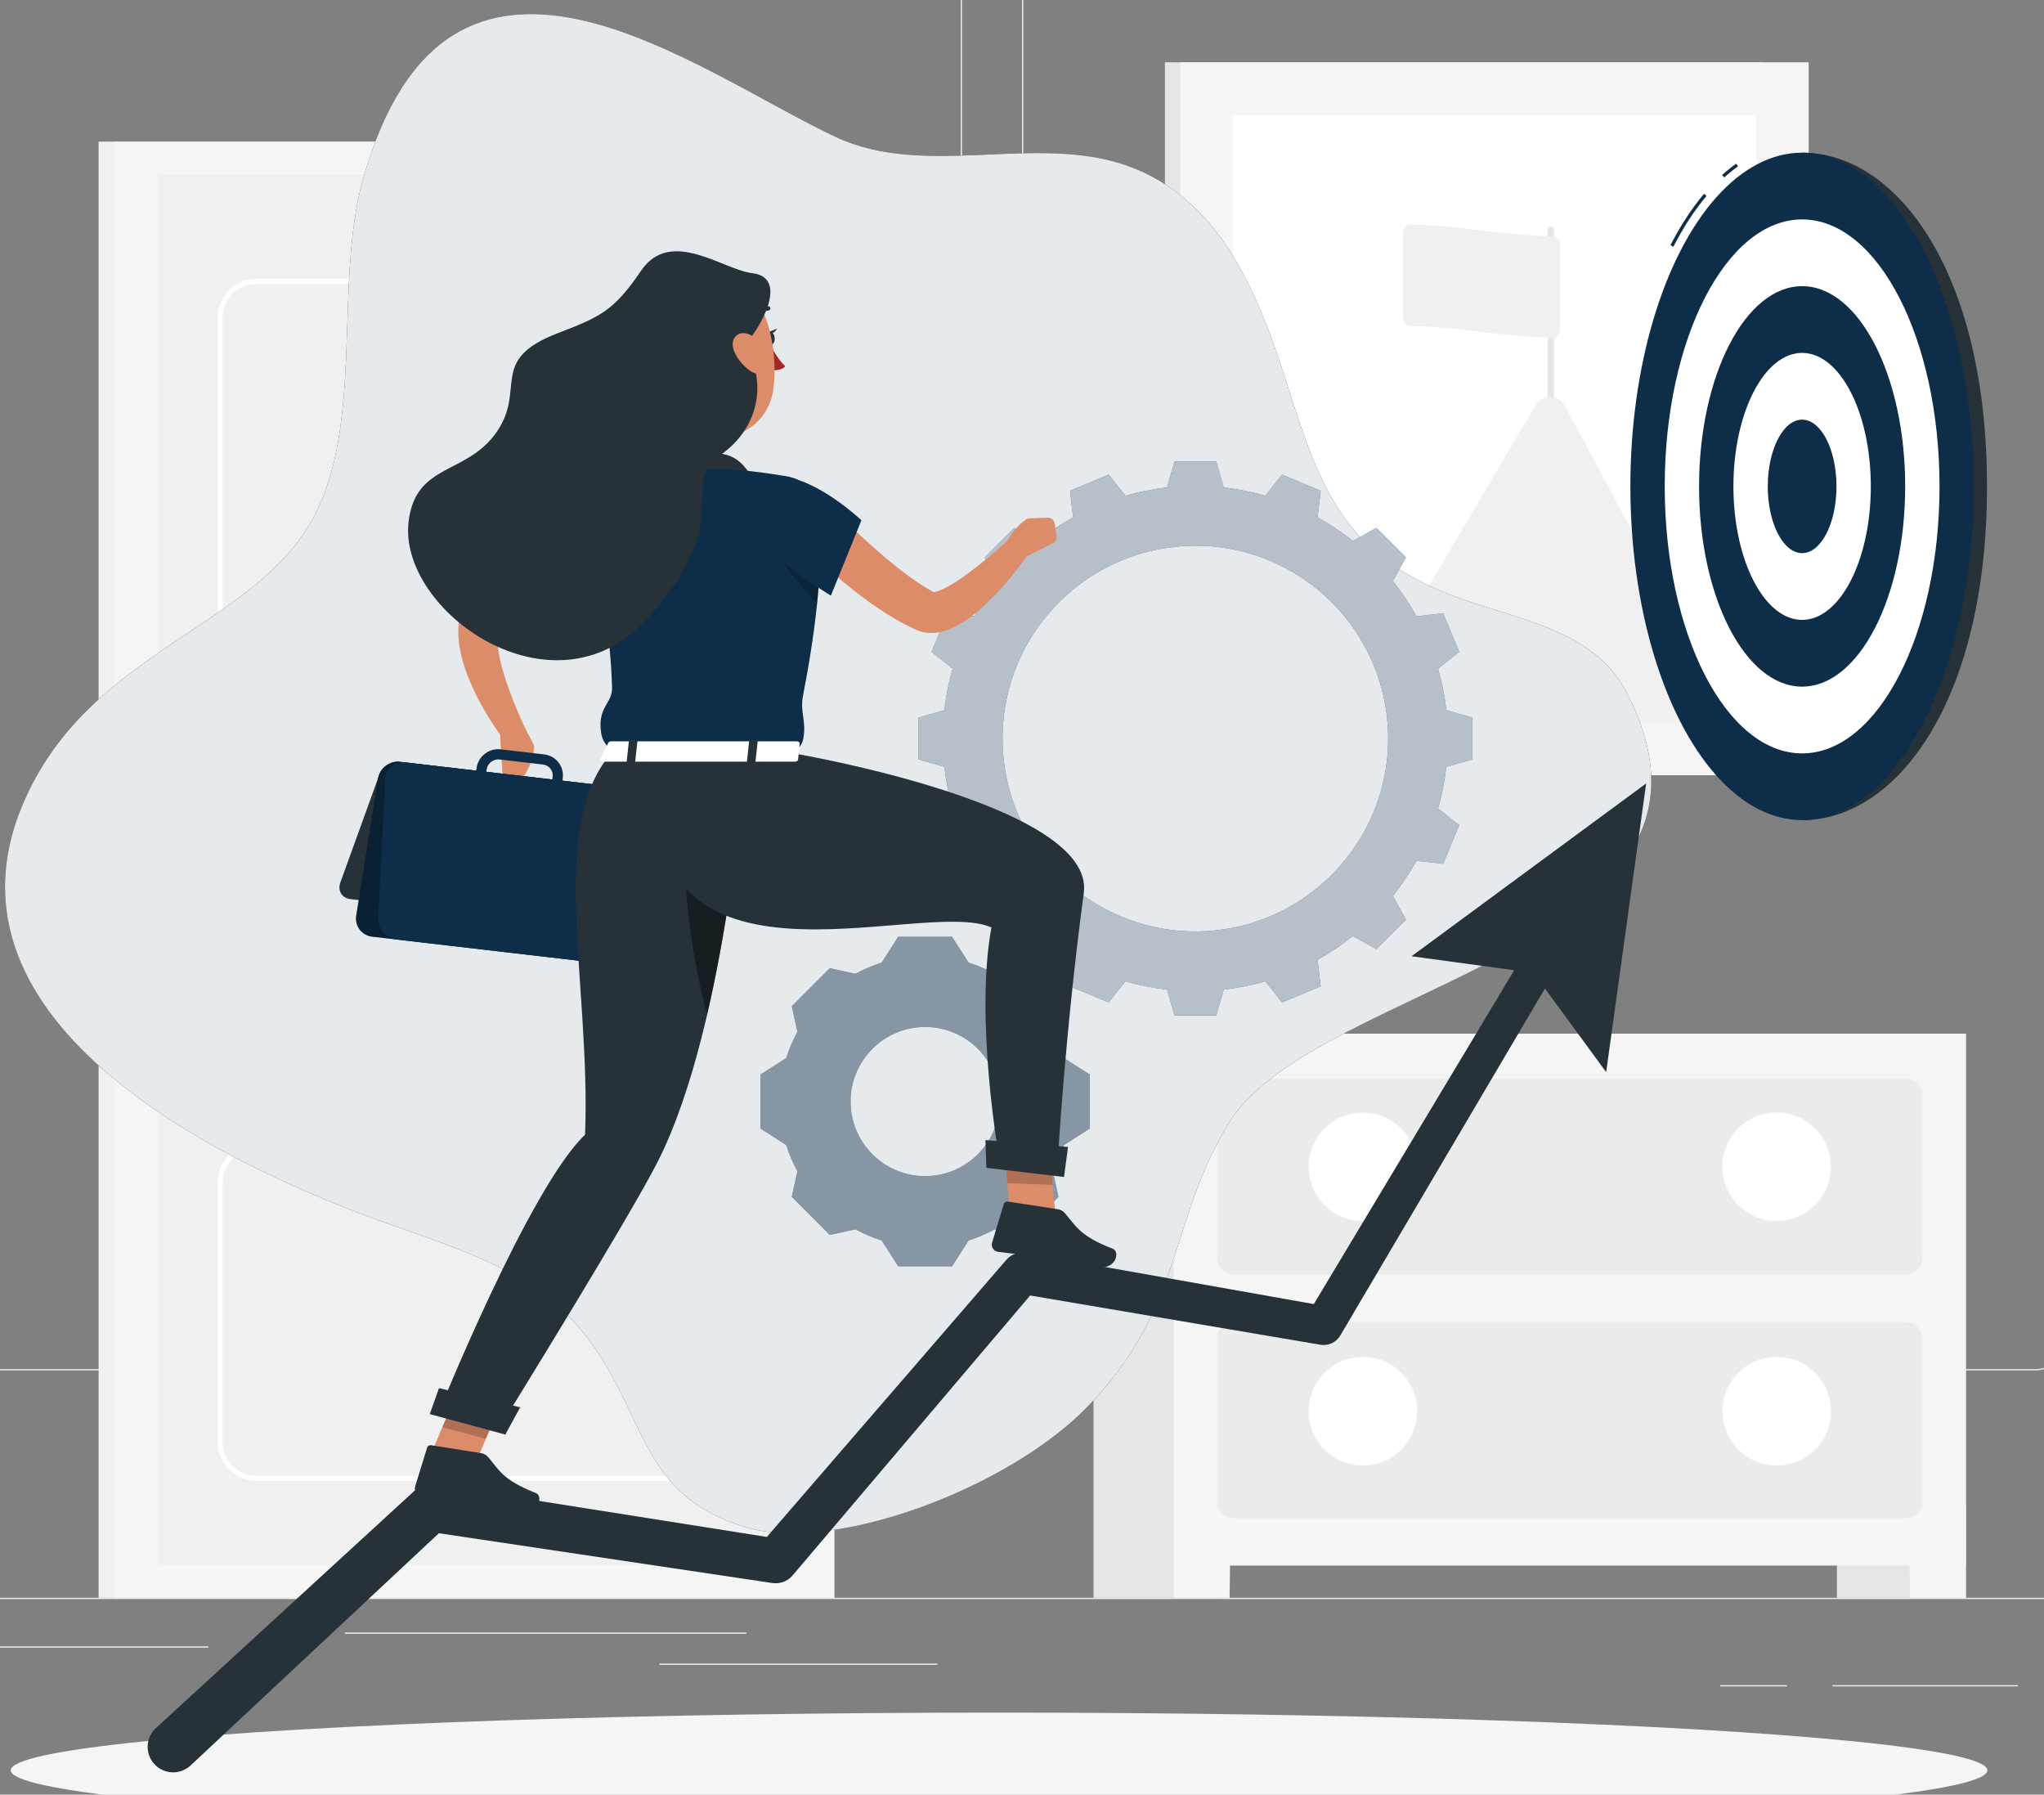
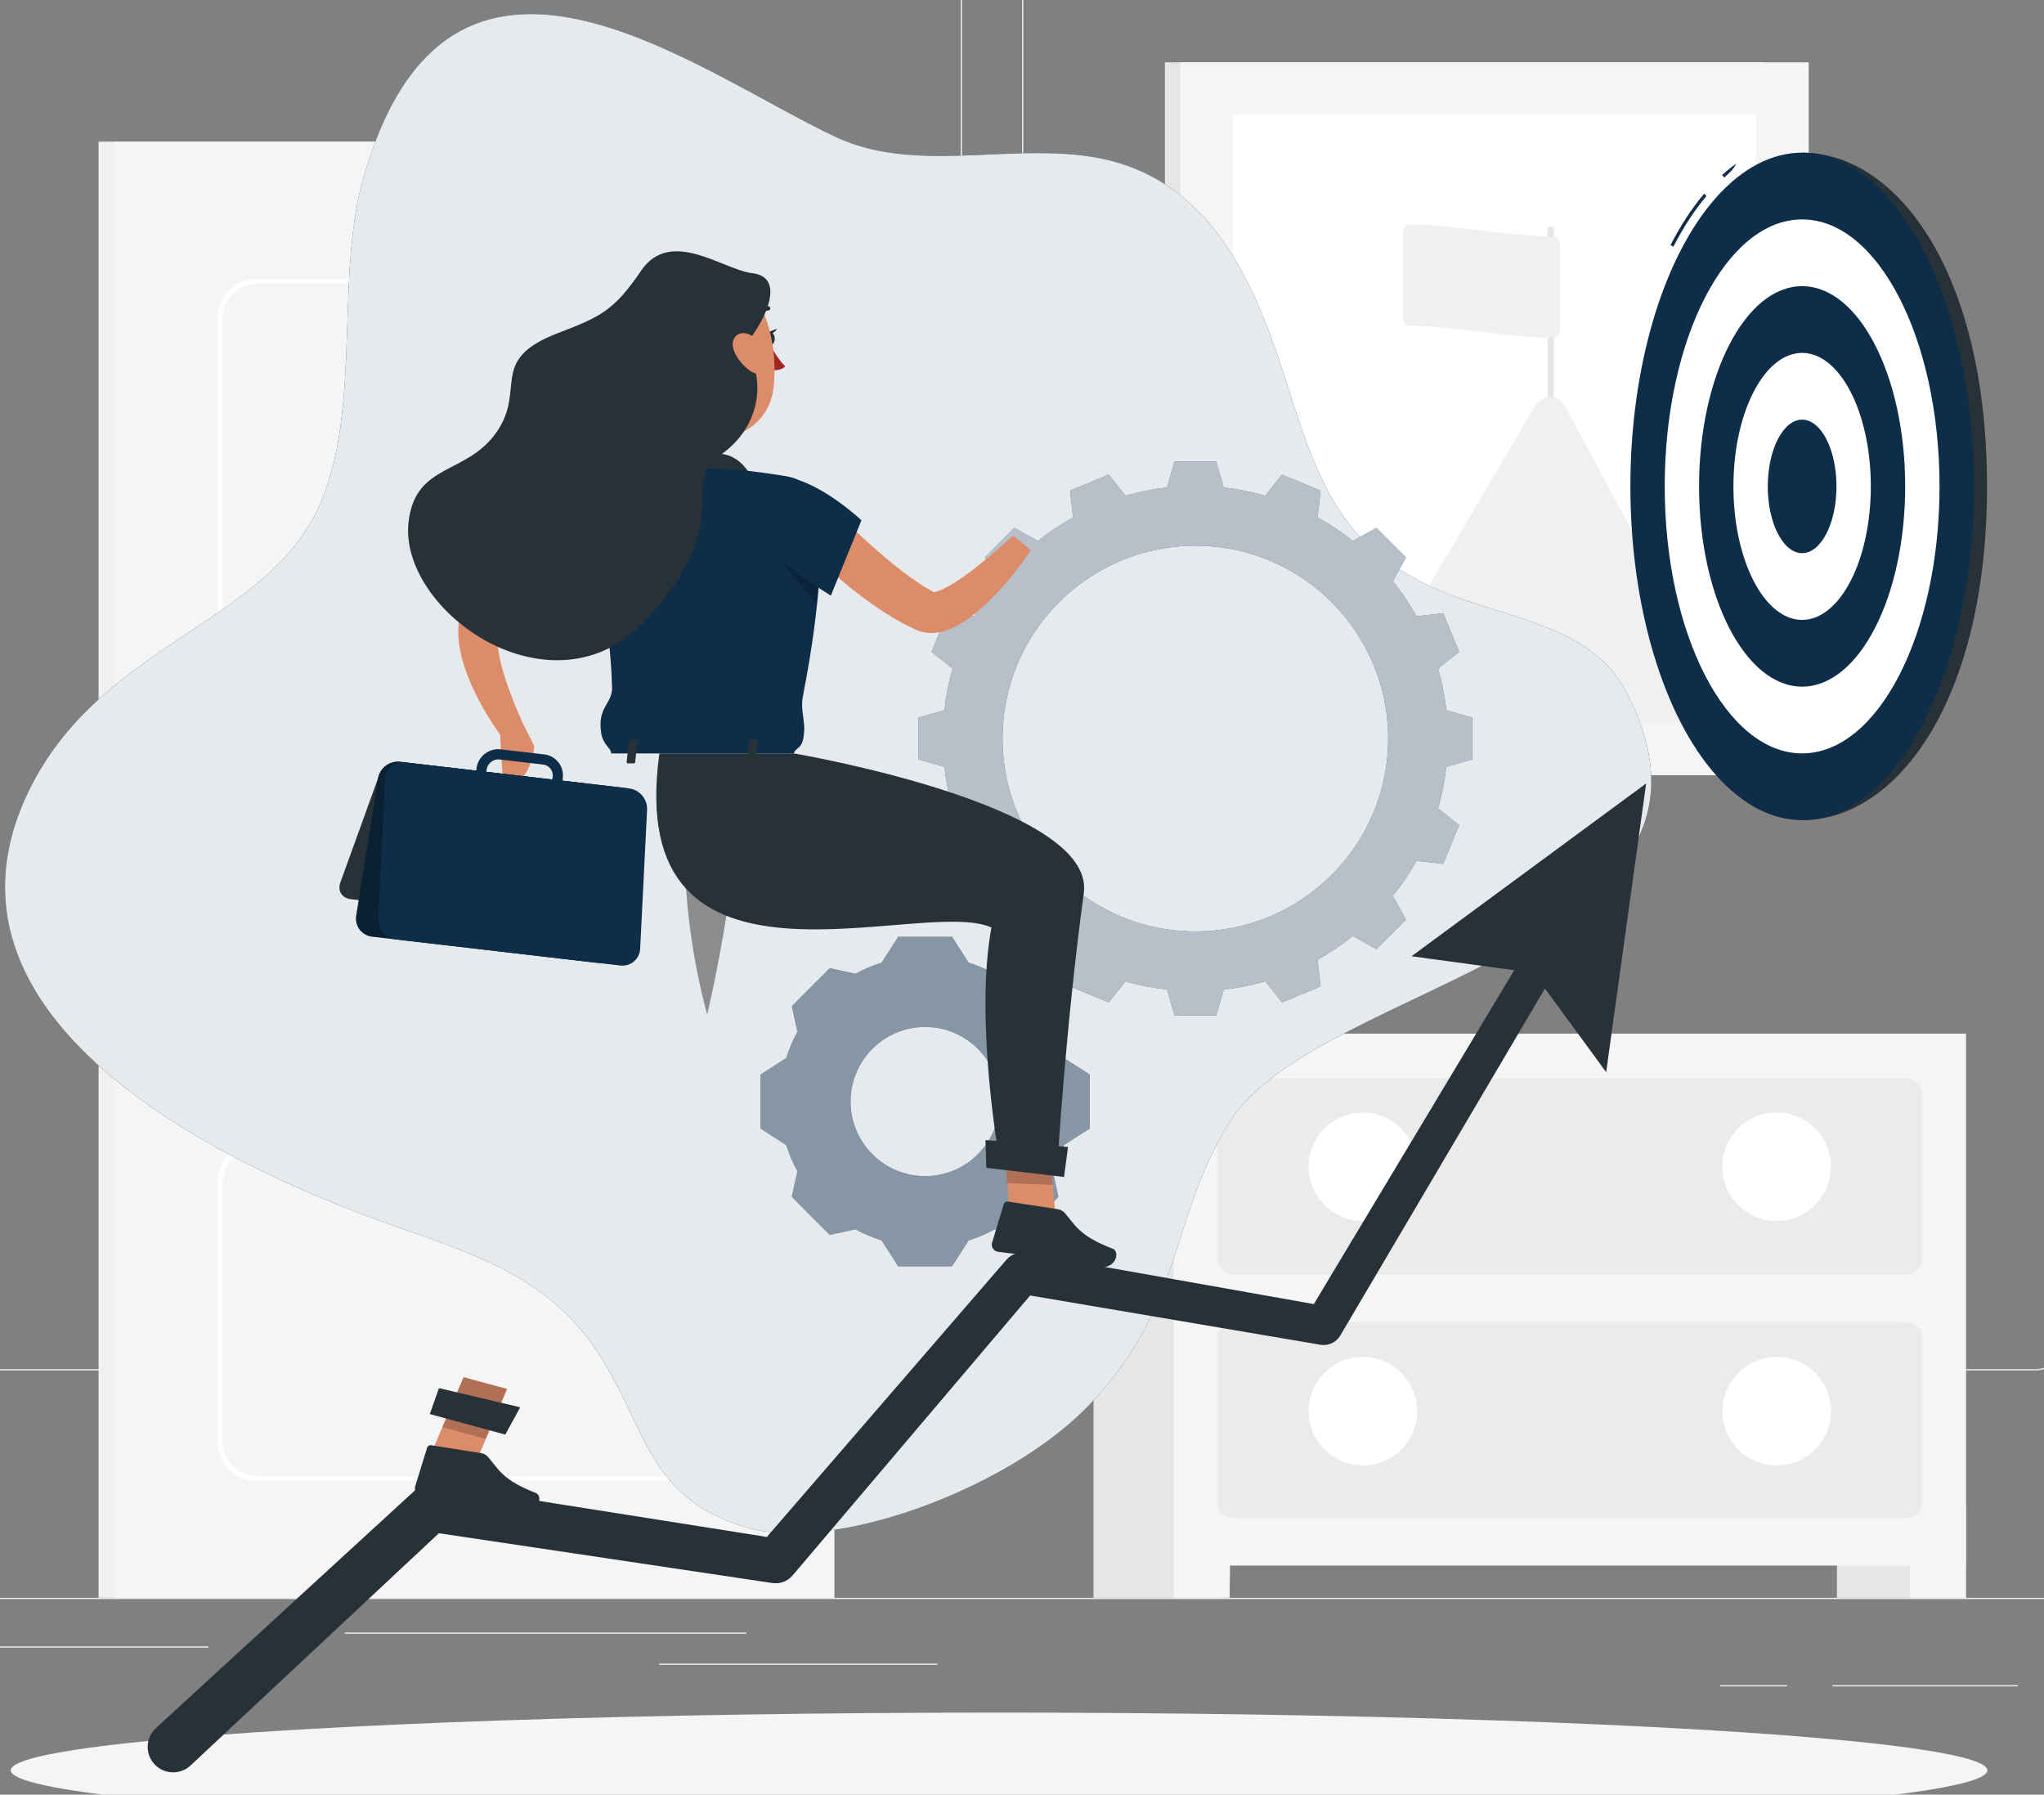
<svg xmlns="http://www.w3.org/2000/svg" xml:space="preserve" style="max-height: 500px" viewBox="54 69 401 352" y="0px" x="0px" version="1.1" width="401" height="352">
  <rect x="54" y="69" width="401" height="352" fill="#808080" stroke="none" />
  <g id="Background_Complete">
    <g>
      <g>
        <rect height="0.25" width="500" style="fill:#EBEBEB;" y="382.398" />
        <path d="M237.014,337.8H43.915c-3.147,0-5.708-2.561-5.708-5.708V60.66c0-3.147,2.561-5.708,5.708-5.708&#10;&#09;&#09;&#09;&#09;h193.099c3.146,0,5.707,2.561,5.707,5.708v271.432C242.721,335.239,240.16,337.8,237.014,337.8z M43.915,55.203&#10;&#09;&#09;&#09;&#09;c-3.01,0-5.458,2.448-5.458,5.458v271.432c0,3.01,2.448,5.458,5.458,5.458h193.099c3.009,0,5.457-2.448,5.457-5.458V60.66&#10;&#09;&#09;&#09;&#09;c0-3.009-2.448-5.458-5.457-5.458H43.915z" style="fill:#EBEBEB;" />
        <path d="M453.31,337.8H260.212c-3.147,0-5.707-2.561-5.707-5.708V60.66c0-3.147,2.561-5.708,5.707-5.708&#10;&#09;&#09;&#09;&#09;H453.31c3.148,0,5.708,2.561,5.708,5.708v271.432C459.019,335.239,456.458,337.8,453.31,337.8z M260.212,55.203&#10;&#09;&#09;&#09;&#09;c-3.009,0-5.457,2.448-5.457,5.458v271.432c0,3.01,2.448,5.458,5.457,5.458H453.31c3.01,0,5.458-2.448,5.458-5.458V60.66&#10;&#09;&#09;&#09;&#09;c0-3.009-2.448-5.458-5.458-5.458H260.212z" style="fill:#EBEBEB;" />
      </g>
      <g>
        <rect height="0.25" width="42.429" style="fill:#EBEBEB;" y="391.922" x="52.459" />
        <rect height="0.25" width="78.768" style="fill:#EBEBEB;" y="389.208" x="121.667" />
        <rect height="0.25" width="9.885" style="fill:#EBEBEB;" y="401.208" x="95.889" />
        <rect height="0.25" width="36.401" style="fill:#EBEBEB;" y="399.528" x="413.5" />
        <rect height="0.25" width="13.125" style="fill:#EBEBEB;" y="399.528" x="391.471" />
        <rect height="0.25" width="54.556" style="fill:#EBEBEB;" y="395.306" x="183.333" />
      </g>
    </g>
    <g>
      <g>
        <g>
          <rect height="285.621" width="144.325" style="fill:#F0F0F0;" y="96.778" x="73.342" />
          <rect height="285.621" width="141.279" style="fill:#F5F5F5;" y="96.778" x="76.388" />
-           <rect height="124.06" width="272.658" style="fill:#F0F0F0;" transform="matrix(-1.836970e-16 1 -1 -1.836970e-16 386.615 92.561)" y="177.558" x="10.698" />
          <path d="M189.741,359.469h-85.428c-4.204,0-7.625-3.421-7.625-7.625v-50.889&#10;&#09;&#09;&#09;&#09;&#09;c0-4.204,3.421-7.624,7.625-7.624h85.428c4.204,0,7.625,3.42,7.625,7.624v50.889&#10;&#09;&#09;&#09;&#09;&#09;C197.366,356.048,193.945,359.469,189.741,359.469z M104.313,294.331c-3.653,0-6.625,2.972-6.625,6.624v50.889&#10;&#09;&#09;&#09;&#09;&#09;c0,3.653,2.972,6.625,6.625,6.625h85.428c3.653,0,6.625-2.972,6.625-6.625v-50.889c0-3.652-2.972-6.624-6.625-6.624H104.313z" style="fill:#FFFFFF;" />
          <path d="M134.03,285.928h-29.718c-4.204,0-7.624-3.421-7.624-7.625V131.315&#10;&#09;&#09;&#09;&#09;&#09;c0-4.204,3.42-7.625,7.624-7.625h29.718c4.204,0,7.624,3.421,7.624,7.625v146.987&#10;&#09;&#09;&#09;&#09;&#09;C141.654,282.507,138.234,285.928,134.03,285.928z M104.313,124.69c-3.652,0-6.624,2.972-6.624,6.625v146.987&#10;&#09;&#09;&#09;&#09;&#09;c0,3.653,2.972,6.625,6.624,6.625h29.718c3.652,0,6.624-2.972,6.624-6.625V131.315c0-3.653-2.972-6.625-6.624-6.625H104.313z" style="fill:#FFFFFF;" />
          <path d="M189.741,285.928h-29.718c-4.204,0-7.624-3.421-7.624-7.625V131.315&#10;&#09;&#09;&#09;&#09;&#09;c0-4.204,3.42-7.625,7.624-7.625h29.718c4.204,0,7.624,3.421,7.624,7.625v146.987&#10;&#09;&#09;&#09;&#09;&#09;C197.365,282.507,193.945,285.928,189.741,285.928z M160.023,124.69c-3.652,0-6.624,2.972-6.624,6.625v146.987&#10;&#09;&#09;&#09;&#09;&#09;c0,3.653,2.972,6.625,6.624,6.625h29.718c3.652,0,6.624-2.972,6.624-6.625V131.315c0-3.653-2.972-6.625-6.624-6.625H160.023z" style="fill:#FFFFFF;" />
          <path d="M180.586,228.372h18.676c1.352,0,2.459-1.107,2.459-2.459l0,0c0-1.352-1.107-2.459-2.459-2.459&#10;&#09;&#09;&#09;&#09;&#09;h-18.676c-1.352,0-2.459,1.107-2.459,2.459l0,0C178.127,227.266,179.234,228.372,180.586,228.372z" style="fill:#E0E0E0;" />
          <rect height="2.233" width="272.658" style="fill:#F0F0F0;" transform="matrix(-1.836970e-16 1 -1 -1.836970e-16 447.529 31.647)" y="238.472" x="71.612" />
        </g>
      </g>
      <g>
        <g>
          <g>
            <rect height="139.833" width="117.332" style="fill:#E6E6E6;" y="81.222" x="282.537" />
            <rect height="139.833" width="123.303" style="fill:#F5F5F5;" y="81.222" x="285.532" />
            <rect height="119.174" width="102.646" style="fill:#FFFFFF;" y="91.554" x="295.858" />
          </g>
        </g>
        <g>
          <path d="M358.235,152.804c-0.342,0-0.618-0.276-0.618-0.618v-38.131c0-0.342,0.276-0.618,0.618-0.618&#10;&#09;&#09;&#09;&#09;&#09;c0.342,0,0.618,0.276,0.618,0.618v38.131C358.853,152.527,358.577,152.804,358.235,152.804z" style="fill:#E6E6E6;" />
          <path d="M300.021,210.728l17.128-30.11c1.085-1.907,3.694-2.245,5.229-0.678l8.925,9.112l23.95-40.579&#10;&#09;&#09;&#09;&#09;&#09;c1.308-2.217,4.537-2.151,5.754,0.117l33.332,62.137H300.021z" style="fill:#F0F0F0;" />
          <path d="M358.543,135.265c-9.278-0.198-18.556-2.163-27.834-2.356c-0.795-0.016-1.432-0.653-1.432-1.448&#10;&#09;&#09;&#09;&#09;&#09;v-16.978c0-0.813,0.666-1.48,1.479-1.463c9.278,0.198,18.556,2.164,27.834,2.356c0.795,0.016,1.432,0.653,1.432,1.448v16.978&#10;&#09;&#09;&#09;&#09;&#09;C360.022,134.615,359.356,135.282,358.543,135.265z" style="fill:#F0F0F0;" />
        </g>
      </g>
      <g>
        <rect height="110.648" width="25.3" style="fill:#E6E6E6;" y="271.75" x="414.375" />
        <polygon points="428.719,382.398 439.675,382.398 439.675,364.038 428.453,364.038" style="fill:#F5F5F5;" />
        <rect height="110.648" width="25.301" style="fill:#E6E6E6;" y="271.75" x="268.528" />
        <rect height="104.328" width="155.408" style="fill:#F5F5F5;" y="271.75" x="284.267" />
        <polygon points="295.223,382.398 284.267,382.398 284.267,364.038 295.489,364.038" style="fill:#F5F5F5;" />
        <path d="M427.885,319.008H296.057c-1.818,0-3.291-1.473-3.291-3.291v-31.898&#10;&#09;&#09;&#09;&#09;c0-1.818,1.474-3.291,3.291-3.291h131.828c1.818,0,3.291,1.473,3.291,3.291v31.898&#10;&#09;&#09;&#09;&#09;C431.176,317.534,429.703,319.008,427.885,319.008z" style="fill:#EBEBEB;" />
        <ellipse ry="10.645" rx="10.645" cy="298.022" cx="402.561" style="fill:#FFFFFF;" transform="matrix(0.973 -0.23 0.23 0.973 -57.702 100.461)" />
        <path d="M427.885,366.783H296.057c-1.818,0-3.291-1.473-3.291-3.291v-31.898&#10;&#09;&#09;&#09;&#09;c0-1.818,1.474-3.291,3.291-3.291h131.828c1.818,0,3.291,1.473,3.291,3.291v31.898&#10;&#09;&#09;&#09;&#09;C431.176,365.31,429.703,366.783,427.885,366.783z" style="fill:#EBEBEB;" />
        <circle r="10.646" cy="345.797" cx="402.561" style="fill:#FFFFFF;" />
        <ellipse ry="10.645" rx="10.645" cy="298.022" cx="321.382" style="fill:#FFFFFF;" transform="matrix(0.973 -0.23 0.23 0.973 -59.874 81.811)" />
        <circle r="10.646" cy="345.797" cx="321.382" style="fill:#FFFFFF;" />
      </g>
    </g>
  </g>
  <g id="Background_Simple">
    <g>
      <path d="M59.736,223.965c-21.842,44.512,36.804,73.26,71.355,85.396&#10;&#09;&#09;&#09;c17.398,6.111,31.443,10.644,41.076,26.285c8.941,14.516,9.327,27.211,28.101,32.894c17.266,5.226,51.375-7.531,66.957-23.5&#10;&#09;&#09;&#09;c19.118-19.593,16.007-36.644,27.901-55.839c17.138-27.659,104.287-34.12,77.887-84.544c-6.884-13.149-23.74-14.322-36.531-19.817&#10;&#09;&#09;&#09;c-19.026-8.173-23.616-20.378-29.845-40.059c-5.681-17.949-13.092-36.783-31.56-43.298c-17.955-6.334-39.618,2.615-57.144-5.628&#10;&#09;&#09;&#09;c-27.96-13.15-75.932-51.052-92.687,8.189c-5.949,21.033,0.644,49.853-10.863,68.376&#10;&#09;&#09;&#09;C102.203,192.024,72.963,197.01,59.736,223.965z" style="fill:#0E2D49;" />
      <path d="M59.736,223.965c-21.842,44.512,36.804,73.26,71.355,85.396&#10;&#09;&#09;&#09;c17.398,6.111,31.443,10.644,41.076,26.285c8.941,14.516,9.327,27.211,28.101,32.894c17.266,5.226,51.375-7.531,66.957-23.5&#10;&#09;&#09;&#09;c19.118-19.593,16.007-36.644,27.901-55.839c17.138-27.659,104.287-34.12,77.887-84.544c-6.884-13.149-23.74-14.322-36.531-19.817&#10;&#09;&#09;&#09;c-19.026-8.173-23.616-20.378-29.845-40.059c-5.681-17.949-13.092-36.783-31.56-43.298c-17.955-6.334-39.618,2.615-57.144-5.628&#10;&#09;&#09;&#09;c-27.96-13.15-75.932-51.052-92.687,8.189c-5.949,21.033,0.644,49.853-10.863,68.376&#10;&#09;&#09;&#09;C102.203,192.024,72.963,197.01,59.736,223.965z" style="opacity:0.9;fill:#FFFFFF;" />
    </g>
  </g>
  <g id="Shadow_1_">
    <ellipse ry="11.323" rx="193.889" cy="416.238" cx="250" style="fill:#F5F5F5;" id="_x3C_Path_x3E__250_" />
  </g>
  <g id="Gears">
    <g>
      <path d="M234.197,217.959v-8.206l5.076-1.456c0.309-2.784,0.855-5.513,1.619-8.151l-4.13-3.293l3.129-7.569&#10;&#09;&#09;&#09;l5.24,0.6c1.365-2.438,2.911-4.749,4.64-6.914l-2.566-4.622l5.786-5.804l4.639,2.565c2.165-1.728,4.458-3.275,6.896-4.622&#10;&#09;&#09;&#09;l-0.6-5.24l7.587-3.148l3.276,4.13c2.638-0.746,5.367-1.292,8.169-1.619l1.456-5.076h8.188l1.474,5.076&#10;&#09;&#09;&#09;c2.783,0.327,5.513,0.873,8.151,1.619l3.293-4.13l7.569,3.148l-0.601,5.24c2.439,1.346,4.749,2.893,6.914,4.622l4.621-2.565&#10;&#09;&#09;&#09;l5.804,5.804l-2.566,4.622c1.71,2.165,3.275,4.476,4.621,6.914l5.24-0.6l3.148,7.569l-4.148,3.293&#10;&#09;&#09;&#09;c0.764,2.638,1.31,5.367,1.62,8.151l5.094,1.456v8.206l-5.094,1.455c-0.31,2.802-0.855,5.531-1.62,8.151l4.148,3.293l-3.148,7.569&#10;&#09;&#09;&#09;l-5.24-0.582c-1.347,2.42-2.911,4.73-4.621,6.896l2.566,4.64l-5.804,5.786l-4.621-2.565c-2.165,1.728-4.476,3.275-6.914,4.639&#10;&#09;&#09;&#09;l0.601,5.24l-7.569,3.129l-3.293-4.13c-2.638,0.764-5.368,1.31-8.151,1.62l-1.474,5.076h-8.188l-1.456-5.076&#10;&#09;&#09;&#09;c-2.802-0.31-5.531-0.855-8.169-1.62l-3.276,4.13l-7.587-3.129l0.6-5.24c-2.438-1.365-4.731-2.911-6.896-4.639l-4.639,2.565&#10;&#09;&#09;&#09;l-5.786-5.786l2.566-4.64c-1.729-2.165-3.276-4.476-4.64-6.896l-5.24,0.582l-3.129-7.569l4.13-3.293&#10;&#09;&#09;&#09;c-0.765-2.62-1.31-5.349-1.619-8.151L234.197,217.959z M288.508,251.692c20.887,0,37.827-16.939,37.827-37.827&#10;&#09;&#09;&#09;c0-20.887-16.939-37.827-37.827-37.827c-20.887,0-37.827,16.939-37.827,37.827C250.682,234.753,267.621,251.692,288.508,251.692z" style="fill:#0E2D49;" />
      <path d="M234.197,217.959v-8.206l5.076-1.456c0.309-2.784,0.855-5.513,1.619-8.151l-4.13-3.293&#10;&#09;&#09;&#09;l3.129-7.569l5.24,0.6c1.365-2.438,2.911-4.749,4.64-6.914l-2.566-4.622l5.786-5.804l4.639,2.565&#10;&#09;&#09;&#09;c2.165-1.728,4.458-3.275,6.896-4.622l-0.6-5.24l7.587-3.148l3.276,4.13c2.638-0.746,5.367-1.292,8.169-1.619l1.456-5.076h8.188&#10;&#09;&#09;&#09;l1.474,5.076c2.783,0.327,5.513,0.873,8.151,1.619l3.293-4.13l7.569,3.148l-0.601,5.24c2.439,1.346,4.749,2.893,6.914,4.622&#10;&#09;&#09;&#09;l4.621-2.565l5.804,5.804l-2.566,4.622c1.71,2.165,3.275,4.476,4.621,6.914l5.24-0.6l3.148,7.569l-4.148,3.293&#10;&#09;&#09;&#09;c0.764,2.638,1.31,5.367,1.62,8.151l5.094,1.456v8.206l-5.094,1.455c-0.31,2.802-0.855,5.531-1.62,8.151l4.148,3.293l-3.148,7.569&#10;&#09;&#09;&#09;l-5.24-0.582c-1.347,2.42-2.911,4.73-4.621,6.896l2.566,4.64l-5.804,5.786l-4.621-2.565c-2.165,1.728-4.476,3.275-6.914,4.639&#10;&#09;&#09;&#09;l0.601,5.24l-7.569,3.129l-3.293-4.13c-2.638,0.764-5.368,1.31-8.151,1.62l-1.474,5.076h-8.188l-1.456-5.076&#10;&#09;&#09;&#09;c-2.802-0.31-5.531-0.855-8.169-1.62l-3.276,4.13l-7.587-3.129l0.6-5.24c-2.438-1.365-4.731-2.911-6.896-4.639l-4.639,2.565&#10;&#09;&#09;&#09;l-5.786-5.786l2.566-4.64c-1.729-2.165-3.276-4.476-4.64-6.896l-5.24,0.582l-3.129-7.569l4.13-3.293&#10;&#09;&#09;&#09;c-0.765-2.62-1.31-5.349-1.619-8.151L234.197,217.959z M288.508,251.692c20.887,0,37.827-16.939,37.827-37.827&#10;&#09;&#09;&#09;c0-20.887-16.939-37.827-37.827-37.827c-20.887,0-37.827,16.939-37.827,37.827C250.682,234.753,267.621,251.692,288.508,251.692z" style="opacity:0.7;fill:#FFFFFF;" />
    </g>
    <g>
      <path d="M208.249,276.532c0.566-1.802,1.299-3.521,2.19-5.145l-1.1-5.02l7.461-7.461l5.02,1.1&#10;&#09;&#09;&#09;c1.624-0.891,3.343-1.624,5.145-2.19l3.249-5.072h10.563l3.248,5.072c1.792,0.566,3.521,1.299,5.145,2.19l5.009-1.1l7.471,7.461&#10;&#09;&#09;&#09;l-1.101,5.02c0.891,1.624,1.624,3.343,2.19,5.145l5.072,3.249v10.563l-5.072,3.249c-0.566,1.792-1.3,3.521-2.19,5.145l1.101,5.009&#10;&#09;&#09;&#09;l-7.471,7.472l-5.009-1.1c-1.624,0.891-3.354,1.624-5.145,2.19l-3.248,5.072h-10.563l-3.249-5.072&#10;&#09;&#09;&#09;c-1.803-0.566-3.521-1.3-5.145-2.19l-5.02,1.1l-7.461-7.472l1.1-5.009c-0.891-1.624-1.624-3.353-2.19-5.145l-5.072-3.249V279.78&#10;&#09;&#09;&#09;L208.249,276.532z M235.494,299.691c8.079,0,14.629-6.549,14.629-14.629c0-8.08-6.549-14.629-14.629-14.629&#10;&#09;&#09;&#09;c-8.079,0-14.629,6.549-14.629,14.629C220.866,293.141,227.415,299.691,235.494,299.691z" style="fill:#0E2D49;" />
      <path d="M208.249,276.532c0.566-1.802,1.299-3.521,2.19-5.145l-1.1-5.02l7.461-7.461l5.02,1.1&#10;&#09;&#09;&#09;c1.624-0.891,3.343-1.624,5.145-2.19l3.249-5.072h10.563l3.248,5.072c1.792,0.566,3.521,1.299,5.145,2.19l5.009-1.1l7.471,7.461&#10;&#09;&#09;&#09;l-1.101,5.02c0.891,1.624,1.624,3.343,2.19,5.145l5.072,3.249v10.563l-5.072,3.249c-0.566,1.792-1.3,3.521-2.19,5.145l1.101,5.009&#10;&#09;&#09;&#09;l-7.471,7.472l-5.009-1.1c-1.624,0.891-3.354,1.624-5.145,2.19l-3.248,5.072h-10.563l-3.249-5.072&#10;&#09;&#09;&#09;c-1.803-0.566-3.521-1.3-5.145-2.19l-5.02,1.1l-7.461-7.472l1.1-5.009c-0.891-1.624-1.624-3.353-2.19-5.145l-5.072-3.249V279.78&#10;&#09;&#09;&#09;L208.249,276.532z M235.494,299.691c8.079,0,14.629-6.549,14.629-14.629c0-8.08-6.549-14.629-14.629-14.629&#10;&#09;&#09;&#09;c-8.079,0-14.629,6.549-14.629,14.629C220.866,293.141,227.415,299.691,235.494,299.691z" style="opacity:0.5;fill:#FFFFFF;" />
    </g>
  </g>
  <g id="Goal">
    <g>
      <path d="M407.548,98.945v130.918c18.609,0,36.27-23.479,36.27-65.459&#10;&#09;&#09;&#09;C443.817,122.424,426.157,98.945,407.548,98.945z" style="fill:#263238;" />
-       <path d="M392.273,103.809l-0.431-0.478c0.897-0.811,1.826-1.56,2.761-2.228l0.373,0.524&#10;&#09;&#09;&#09;C394.061,102.28,393.152,103.014,392.273,103.809z" style="fill:#0E2D49;" />
+       <path d="M392.273,103.809l-0.431-0.478c0.897-0.811,1.826-1.56,2.761-2.228C394.061,102.28,393.152,103.014,392.273,103.809z" style="fill:#0E2D49;" />
      <path d="M382.291,117.381l-0.572-0.294c1.982-3.852,4.198-7.241,6.584-10.073l0.493,0.415&#10;&#09;&#09;&#09;C386.44,110.224,384.252,113.572,382.291,117.381z" style="fill:#0E2D49;" />
      <ellipse ry="65.459" rx="33.695" cy="164.404" cx="407.548" style="fill:#0E2D49;" />
      <ellipse ry="52.367" rx="26.956" cy="164.404" cx="407.548" style="fill:#FFFFFF;" />
      <ellipse ry="39.275" rx="20.217" cy="164.404" cx="407.548" style="fill:#0E2D49;" />
      <ellipse ry="26.184" rx="13.478" cy="164.404" cx="407.548" style="fill:#FFFFFF;" />
      <ellipse ry="13.092" rx="6.739" cy="164.404" cx="407.548" style="fill:#0E2D49;" />
    </g>
  </g>
  <g id="Arrow">
    <path d="M376.95,222.666l-46.03,33.898l20.146,2.738l-39.317,65.485l-56.552-10.039&#10;&#09;&#09;c-1.345-0.235-2.782,0.22-3.739,1.327l-0.022,0.026l-46.992,54.361l-65.177-10.303c-1.34-0.204-2.779,0.175-3.855,1.162&#10;&#09;&#09;l-0.031,0.029l-50.792,46.603l-0.035,0.032c-2.017,1.886-2.123,5.05-0.237,7.067c1.886,2.017,5.05,2.123,7.067,0.237l48.715-45.554&#10;&#09;&#09;l65.399,9.763l0.046,0.007c1.433,0.21,2.939-0.301,3.945-1.487l46.608-54.916l56.917,9.656l0.037,0.007&#10;&#09;&#09;c1.502,0.251,3.071-0.424,3.892-1.814l40.149-68.061l12.014,16.401L376.95,222.666z" style="fill:#263238;" />
  </g>
  <g id="Character_1_">
    <g>
      <g>
        <path d="M171.562,175.944l-0.519,0.255l-0.64,0.334c-0.434,0.235-0.88,0.463-1.321,0.724&#10;&#09;&#09;&#09;&#09;c-0.886,0.499-1.765,1.056-2.633,1.628c-1.747,1.139-3.443,2.394-5.108,3.702c-1.659,1.318-3.255,2.732-4.822,4.186l-2.291,2.254&#10;&#09;&#09;&#09;&#09;l-1.114,1.165l-0.558,0.583c-0.091,0.097-0.139,0.143-0.208,0.228c-0.506,0.577-0.894,2.128-0.745,3.959&#10;&#09;&#09;&#09;&#09;c0.105,1.826,0.541,3.847,1.129,5.858c1.197,4.02,2.926,8.177,4.809,12.08l-3.749,2.444c-2.931-3.781-5.418-7.716-7.391-12.202&#10;&#09;&#09;&#09;&#09;c-0.965-2.246-1.81-4.611-2.255-7.294c-0.21-1.343-0.323-2.775-0.177-4.335c0.14-1.547,0.578-3.272,1.562-4.88&#10;&#09;&#09;&#09;&#09;c0.239-0.392,0.533-0.799,0.804-1.138l0.566-0.694l1.135-1.388c0.769-0.917,1.575-1.804,2.387-2.688&#10;&#09;&#09;&#09;&#09;c1.655-1.739,3.365-3.439,5.207-5.008c1.832-1.581,3.758-3.066,5.796-4.431c1.027-0.674,2.067-1.328,3.159-1.942&#10;&#09;&#09;&#09;&#09;c0.538-0.312,1.098-0.61,1.668-0.901l0.884-0.424c0.321-0.148,0.567-0.261,1.029-0.45L171.562,175.944z" style="fill:#DD8C6A;" />
        <path d="M185.606,140.308c0.339,5.332,1.146,16.973-2.945,19.967c0,0,0.732,5.46,10.393,6.723&#10;&#09;&#09;&#09;&#09;c10.623,1.389,5.766-4.61,5.766-4.61c-5.617-2.143-4.905-6.424-3.367-10.332L185.606,140.308z" style="fill:#DD8C6A;" />
        <path d="M180.573,163.011c0,0-0.939-2.968-1.286-4.751c-0.347-1.783,12.793-1.182,17.139-0.068&#10;&#09;&#09;&#09;&#09;c4.345,1.115,5.736,6.212,5.736,6.212L180.573,163.011z" style="fill:#263238;" />
        <path d="M205.059,136.583c0,0,1.518,2.928,2.994,4.264c-0.846,0.97-2.478,0.735-2.478,0.735&#10;&#09;&#09;&#09;&#09;L205.059,136.583z" style="fill:#A02724;" />
        <path d="M201.958,131.936c-0.063-0.001-0.127-0.017-0.186-0.048c-0.204-0.108-0.283-0.361-0.175-0.565&#10;&#09;&#09;&#09;&#09;c1.079-2.049,3.001-2.25,3.082-2.258c0.229-0.023,0.434,0.148,0.455,0.378c0.021,0.229-0.147,0.433-0.376,0.455l0,0&#10;&#09;&#09;&#09;&#09;c-0.063,0.007-1.56,0.179-2.421,1.814C202.261,131.858,202.111,131.939,201.958,131.936z" style="fill:#263238;" />
        <path d="M204.299,135.43c0.073,0.709,0.508,1.245,0.972,1.197c0.463-0.048,0.78-0.661,0.707-1.37&#10;&#09;&#09;&#09;&#09;s-0.508-1.245-0.972-1.197C204.542,134.107,204.226,134.721,204.299,135.43z" style="fill:#263238;" />
        <path d="M204.805,134.12l1.652-0.667C206.457,133.453,205.721,134.874,204.805,134.12z" style="fill:#263238;" />
        <polygon points="136.872,358.13 145.4,360.443 153.479,341.432 144.951,339.119" style="fill:#DD8C6A;" />
        <path d="M148.388,354.024l-9.806-1.55c-0.357-0.056-0.686,0.146-0.791,0.486l-2.344,7.582&#10;&#09;&#09;&#09;&#09;c-0.243,0.786,0.329,1.657,1.154,1.773c3.428,0.482,5.107,0.541,9.419,1.223c2.653,0.419,6.485,1.308,10.148,1.887&#10;&#09;&#09;&#09;&#09;c3.583,0.566,4.431-3.013,2.958-3.582c-6.607-2.552-7.367-4.752-9.366-7.051C149.402,354.377,148.91,354.107,148.388,354.024z" style="fill:#263238;" />
        <g>
          <polygon points="144.947,339.123 153.478,341.438 149.31,351.236 140.778,348.922" style="opacity:0.2;" />
        </g>
        <path d="M175.692,162.111c-3.502-1.364-14.082,7.459-14.082,7.459l4.723,16.261&#10;&#09;&#09;&#09;&#09;c0,0,11.844-6.879,12.911-11.648C180.355,169.217,179.831,163.723,175.692,162.111z" style="fill:#0E2D49;" />
        <path d="M215.046,170.279c0.033,5.677,0.21,16.215-3.489,35.042c-0.67,3.408,0.657,4.926,0.062,8.408&#10;&#09;&#09;&#09;&#09;c-0.389,2.278-1.666,1.943-1.846,3.055h-35.888c0.044-1.067-1.569-1.638-1.932-3.944c-0.833-5.282,2.225-5.725,2.126-9.055&#10;&#09;&#09;&#09;&#09;c-0.249-8.398-1.476-17.842-5.152-34.425c-0.759-3.424,1.54-6.783,5.011-7.287c2.581-0.374,5.687-0.734,8.826-0.886&#10;&#09;&#09;&#09;&#09;c6.039-0.291,10.987-0.484,16.296,0.001c3.181,0.29,6.555,0.784,9.29,1.237C212.198,163.062,215.023,166.378,215.046,170.279z" style="fill:#0E2D49;" />
        <path d="M205.14,175.22c1.6,3.82,6.7,9.55,9.16,12.19c0.38-3.68,0.57-6.8,0.67-9.44L205.14,175.22z" style="opacity:0.2;" />
        <path d="M215.986,167.44c2.946,2.996,6.139,6.056,9.334,8.885c3.204,2.844,6.527,5.547,9.928,7.691&#10;&#09;&#09;&#09;&#09;c0.423,0.292,0.847,0.494,1.271,0.749l0.636,0.366c0.09,0.051-0.004,0.001-0.01,0.004c-0.025-0.008-0.056-0.009-0.074-0.017&#10;&#09;&#09;&#09;&#09;c-0.047-0.01-0.089-0.012-0.117-0.014c-0.263,0.038,0.316,0.105,1.005-0.145c1.431-0.474,3.217-1.553,4.885-2.721&#10;&#09;&#09;&#09;&#09;c3.374-2.387,6.739-5.295,9.943-8.187l3.436,2.868c-2.609,3.871-5.459,7.419-8.966,10.72c-1.794,1.628-3.645,3.226-6.333,4.502&#10;&#09;&#09;&#09;&#09;c-0.686,0.312-1.434,0.604-2.331,0.807c-0.899,0.188-1.948,0.313-3.18,0.098c-0.302-0.05-0.613-0.127-0.925-0.224&#10;&#09;&#09;&#09;&#09;c-0.154-0.044-0.311-0.106-0.465-0.166c-0.133-0.053-0.361-0.147-0.392-0.165l-0.849-0.406c-0.556-0.278-1.154-0.532-1.676-0.835&#10;&#09;&#09;&#09;&#09;c-4.326-2.339-8.075-5.144-11.646-8.1c-3.568-2.993-6.856-6.083-10.074-9.54L215.986,167.44z" style="fill:#DD8C6A;" />
-         <path d="M255.21,170.955c-1.347,0.923-3.032,2.799-3.814,4.617l0.759,3.361&#10;&#09;&#09;&#09;&#09;c0.082,0.363,0.481,0.553,0.815,0.389l5.37-2.644l2.242-1.142c0.494-0.252,0.773-0.79,0.693-1.339l-0.372-2.544&#10;&#09;&#09;&#09;&#09;c-0.095-0.651-0.664-1.127-1.321-1.106l-3.486,0.113C255.777,170.671,255.473,170.775,255.21,170.955z" style="fill:#DD8C6A;" />
        <path d="M158.786,215.746c-0.127,1.628-0.911,4.025-2.095,5.61l-3.292,1.02&#10;&#09;&#09;&#09;&#09;c-0.355,0.11-0.72-0.141-0.744-0.512l-0.391-5.973l-0.159-3.057c-0.012-0.228,0.123-0.439,0.336-0.523l3.528-1.4&#10;&#09;&#09;&#09;&#09;c0.252-0.1,0.539,0.005,0.667,0.244l1.963,3.675C158.749,215.113,158.811,215.428,158.786,215.746z" style="fill:#DD8C6A;" />
        <g>
          <path d="M122.749,245.354l35.868,4.194c1.673,0.196,3.5-0.945,4.08-2.547l7.645-21.126&#10;&#09;&#09;&#09;&#09;&#09;c0.58-1.602-0.307-3.06-1.98-3.256l-35.868-4.194c-1.673-0.196-3.5,0.945-4.08,2.547l-7.645,21.126&#10;&#09;&#09;&#09;&#09;&#09;C120.189,243.701,121.075,245.158,122.749,245.354z" style="fill:#263238;" />
          <g>
            <path d="M127.012,252.723l43.967,5.109c2.051,0.238,3.977-1.223,4.302-3.264l4.282-26.909&#10;&#09;&#09;&#09;&#09;&#09;&#09;c0.325-2.041-1.075-3.889-3.126-4.127l-43.967-5.109c-2.051-0.238-3.977,1.223-4.302,3.264l-4.282,26.909&#10;&#09;&#09;&#09;&#09;&#09;&#09;C123.561,250.637,124.961,252.484,127.012,252.723z" style="fill:#0E2D49;" />
            <path d="M127.012,252.723l43.967,5.109c2.051,0.238,3.977-1.223,4.302-3.264l4.282-26.909&#10;&#09;&#09;&#09;&#09;&#09;&#09;c0.325-2.041-1.075-3.889-3.126-4.127l-43.967-5.109c-2.051-0.238-3.977,1.223-4.302,3.264l-4.282,26.909&#10;&#09;&#09;&#09;&#09;&#09;&#09;C123.561,250.637,124.961,252.484,127.012,252.723z" style="opacity:0.3;" />
            <path d="M161.383,229.189c-0.08,0-0.16-0.004-0.241-0.014l-12.769-1.483h-0.001&#10;&#09;&#09;&#09;&#09;&#09;&#09;c-0.56-0.065-1.055-0.347-1.393-0.793c-0.338-0.446-0.476-0.998-0.387-1.556l0.923-5.803c0.354-2.224,2.46-3.831,4.699-3.563&#10;&#09;&#09;&#09;&#09;&#09;&#09;l8.539,0.993c1.146,0.133,2.158,0.707,2.848,1.616c0.69,0.91,0.97,2.039,0.788,3.18l-0.896,5.626&#10;&#09;&#09;&#09;&#09;&#09;&#09;C163.33,228.427,162.409,229.189,161.383,229.189z M148.604,225.706l12.77,1.483c0.085-0.002,0.136-0.05,0.146-0.11&#10;&#09;&#09;&#09;&#09;&#09;&#09;l0.895-5.626c0.095-0.597-0.05-1.186-0.407-1.656c-0.357-0.472-0.884-0.77-1.484-0.839l-8.539-0.993&#10;&#09;&#09;&#09;&#09;&#09;&#09;c-1.166-0.132-2.31,0.73-2.494,1.891l-0.923,5.803l-0.079,1.041L148.604,225.706z" style="fill:#0E2D49;" />
          </g>
          <path d="M175.687,258.379l-43.967-5.109c-2.051-0.238-3.63-2.107-3.527-4.174l1.36-27.249&#10;&#09;&#09;&#09;&#09;&#09;c0.103-2.067,1.85-3.549,3.901-3.311l43.967,5.109c2.051,0.238,3.63,2.107,3.527,4.174l-1.36,27.249&#10;&#09;&#09;&#09;&#09;&#09;C179.485,257.135,177.738,258.617,175.687,258.379z" style="fill:#0E2D49;" />
        </g>
        <path d="M209.18,162.718c6.795,1.642,13.818,8.334,13.818,8.334l-5.998,14.779&#10;&#09;&#09;&#09;&#09;c0,0-13.987-8.542-15.298-13.25C199.956,166.315,202.634,161.136,209.18,162.718z" style="fill:#0E2D49;" />
        <path d="M180.21,135.456c1.433,8.652,1.855,12.344,6.714,16.36c7.309,6.04,17.622,2.387,18.803-6.519&#10;&#09;&#09;&#09;&#09;c1.063-8.016-1.46-20.818-10.34-23.403C186.638,119.347,178.777,126.805,180.21,135.456z" style="fill:#DD8C6A;" />
        <path d="M201.587,122.583c-5.734-0.658-16.031-9.028-21.837-0.457c-5.339,7.881-8.049,9.041-16.306,12.214&#10;&#09;&#09;&#09;&#09;c-13.781,5.297-6.11,10.924-12.027,19.417c-5.917,8.493-15.832,5.982-17.25,17.493C132,188.838,162.5,210.417,180.75,190.583&#10;&#09;&#09;&#09;&#09;c18.25-19.833,6.247-26.543,14.472-32.25c10.409-7.222,7.78-19.239,4.195-20.879&#10;&#09;&#09;&#09;&#09;C203.342,133.453,208.851,123.417,201.587,122.583z" style="fill:#263238;" />
        <path d="M202.509,135.671c1.346,1.467,2.03,3.311,2.113,4.806c0.125,2.248-1.953,2.436-3.779,1.027&#10;&#09;&#09;&#09;&#09;c-1.644-1.268-3.69-3.966-2.953-5.846C198.615,133.807,200.969,133.994,202.509,135.671z" style="fill:#DD8C6A;" />
-         <path d="M200.296,216.784c0,0-3.518,52.772-17.15,79.854c-5.548,11.021-30.896,51.948-30.896,51.948&#10;&#09;&#09;&#09;&#09;l-12.395-2.052c0,0,17.923-44.534,28.927-54.978c1.147-29.444-7.448-60.333,5.104-74.772H200.296z" style="fill:#263238;" />
        <path d="M188.4,231.01c-0.55,13.28,1.55,26.74,4.34,36.99c1.98-8.5,3.48-17.15,4.61-24.86&#10;&#09;&#09;&#09;&#09;C194.98,238.74,191.46,234.28,188.4,231.01z" style="opacity:0.4;" />
        <polygon points="153.13,350.382 138.318,346.364 140.12,341.274 156.058,345.028" style="fill:#263238;" />
        <polygon points="252.485,310.915 261.494,312.241 259.694,291.906 250.685,290.58" style="fill:#DD8C6A;" />
        <path d="M261.525,306.175l-9.815-1.491c-0.357-0.054-0.685,0.15-0.788,0.491l-2.298,7.595&#10;&#09;&#09;&#09;&#09;c-0.238,0.788,0.339,1.655,1.165,1.766c3.431,0.461,5.11,0.511,9.426,1.167c2.655,0.404,6.493,1.269,10.16,1.826&#10;&#09;&#09;&#09;&#09;c3.587,0.545,4.413-3.039,2.936-3.599c-6.623-2.513-7.395-4.708-9.408-6.995C262.541,306.522,262.047,306.255,261.525,306.175z" style="fill:#263238;" />
        <g>
          <polygon points="250.683,290.585 259.697,291.912 260.533,301.41 251.607,301.066" style="opacity:0.2;" />
        </g>
        <path d="M209.773,216.784c0,0,59.184,10.031,56.85,27.364c-3.692,27.429-5.129,52.852-5.129,52.852&#10;&#09;&#09;&#09;&#09;L250,295.998c0,0-4.817-27.025-1.5-45.081c-13.833-6.25-72.373,18.054-65.137-34.133H209.773z" style="fill:#263238;" />
        <polygon points="262.746,299.857 247.504,298.06 247.334,292.618 263.528,293.974" style="fill:#263238;" />
-         <path d="M173.348,214.678l-1.618,3.212c-0.126,0.249,0.17,0.503,0.584,0.503h37.637&#10;&#09;&#09;&#09;&#09;c0.324,0,0.592-0.158,0.612-0.362l0.324-3.212c0.023-0.223-0.258-0.411-0.612-0.411h-36.342&#10;&#09;&#09;&#09;&#09;C173.665,214.408,173.429,214.517,173.348,214.678z" style="fill:#FFFFFF;" />
        <path d="M178.229,218.741h-0.973c-0.194,0-0.342-0.1-0.328-0.222l0.456-4.174&#10;&#09;&#09;&#09;&#09;c0.013-0.122,0.183-0.222,0.377-0.222h0.973c0.194,0,0.341,0.1,0.328,0.222l-0.456,4.174&#10;&#09;&#09;&#09;&#09;C178.592,218.641,178.423,218.741,178.229,218.741z" style="fill:#263238;" />
        <path d="M201.821,218.741h-0.973c-0.194,0-0.342-0.1-0.328-0.222l0.456-4.174&#10;&#09;&#09;&#09;&#09;c0.013-0.122,0.183-0.222,0.377-0.222h0.973c0.194,0,0.341,0.1,0.328,0.222l-0.456,4.174&#10;&#09;&#09;&#09;&#09;C202.185,218.641,202.015,218.741,201.821,218.741z" style="fill:#263238;" />
      </g>
    </g>
  </g>
</svg>